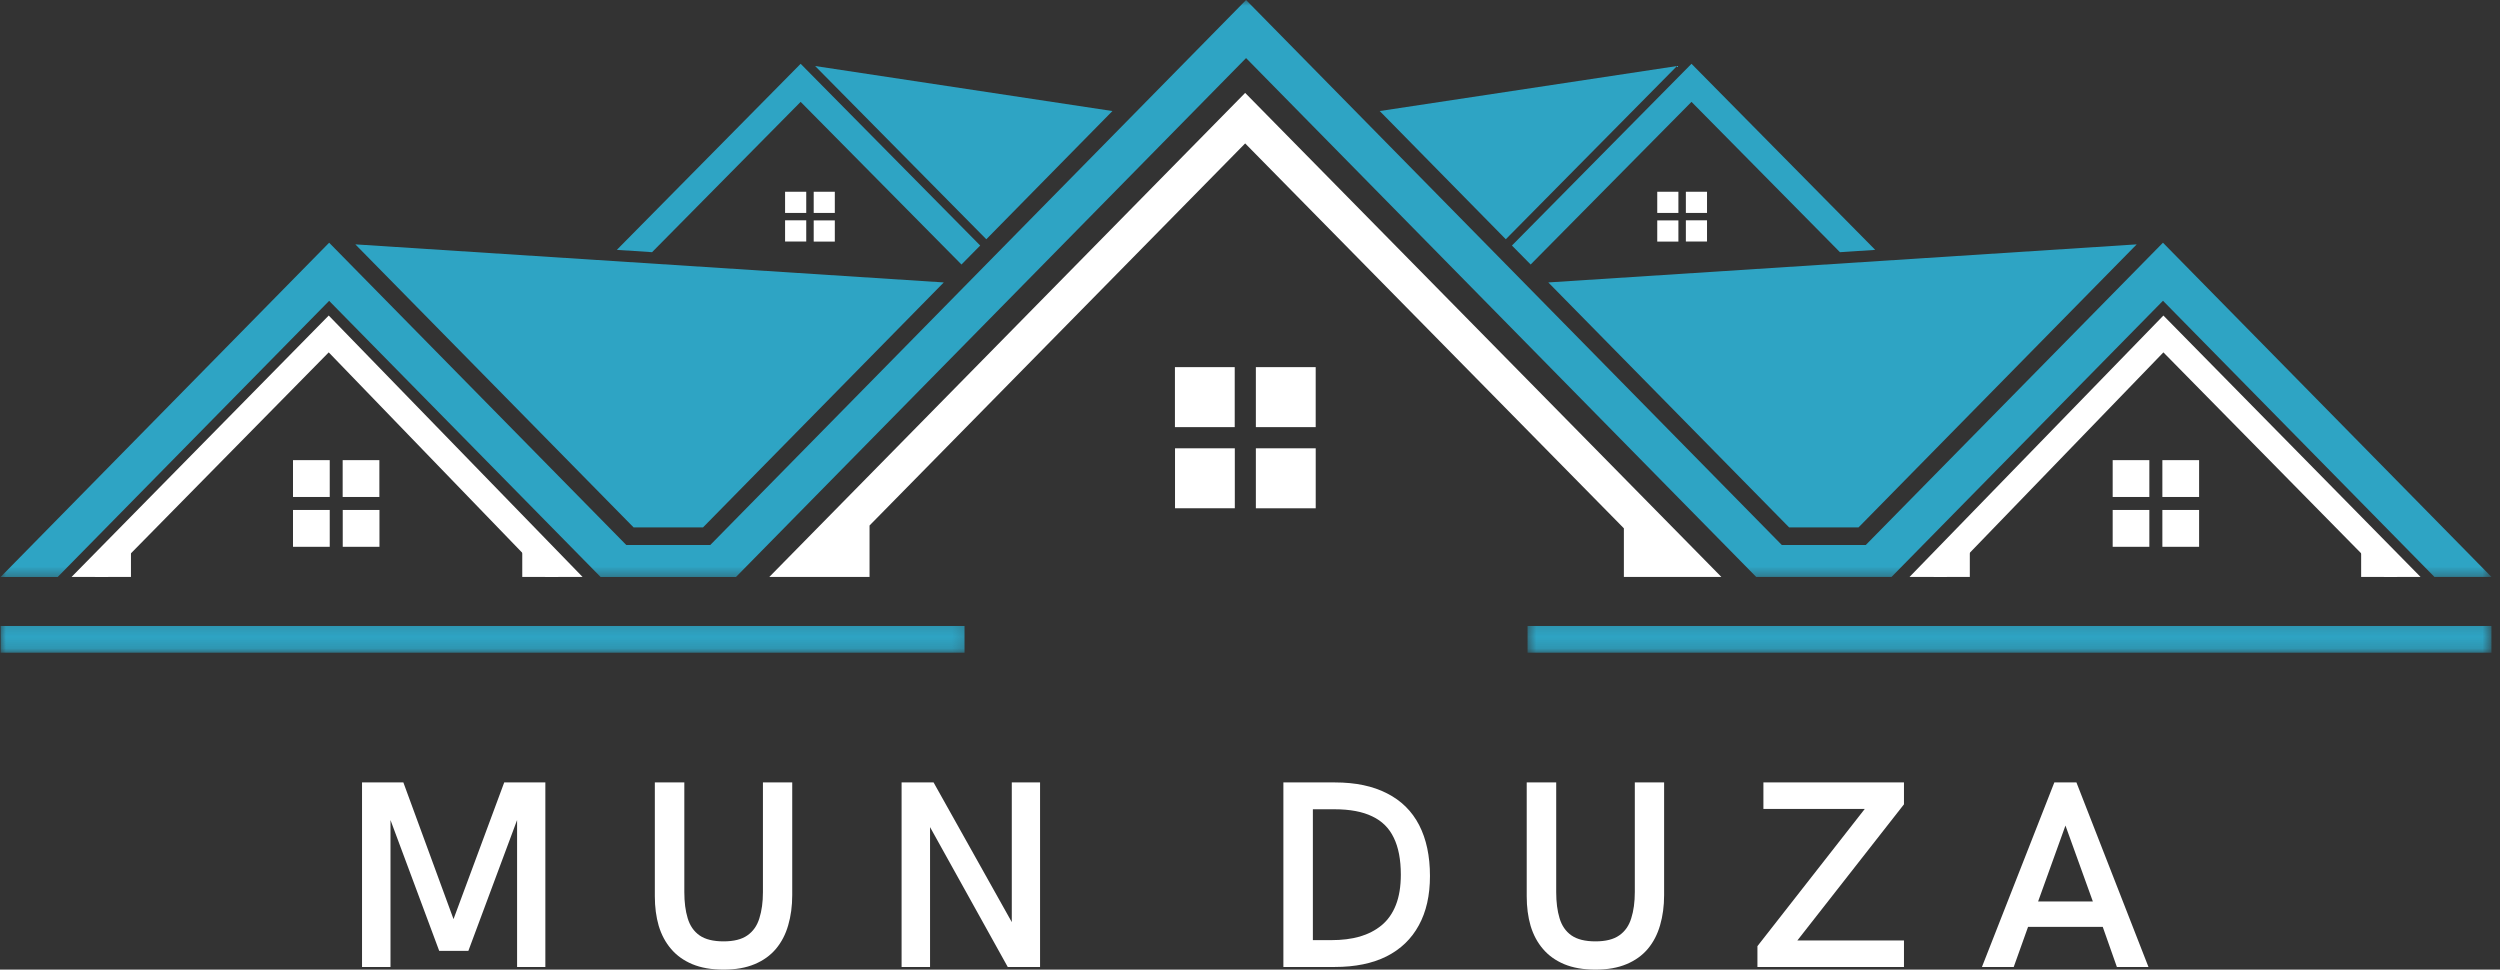
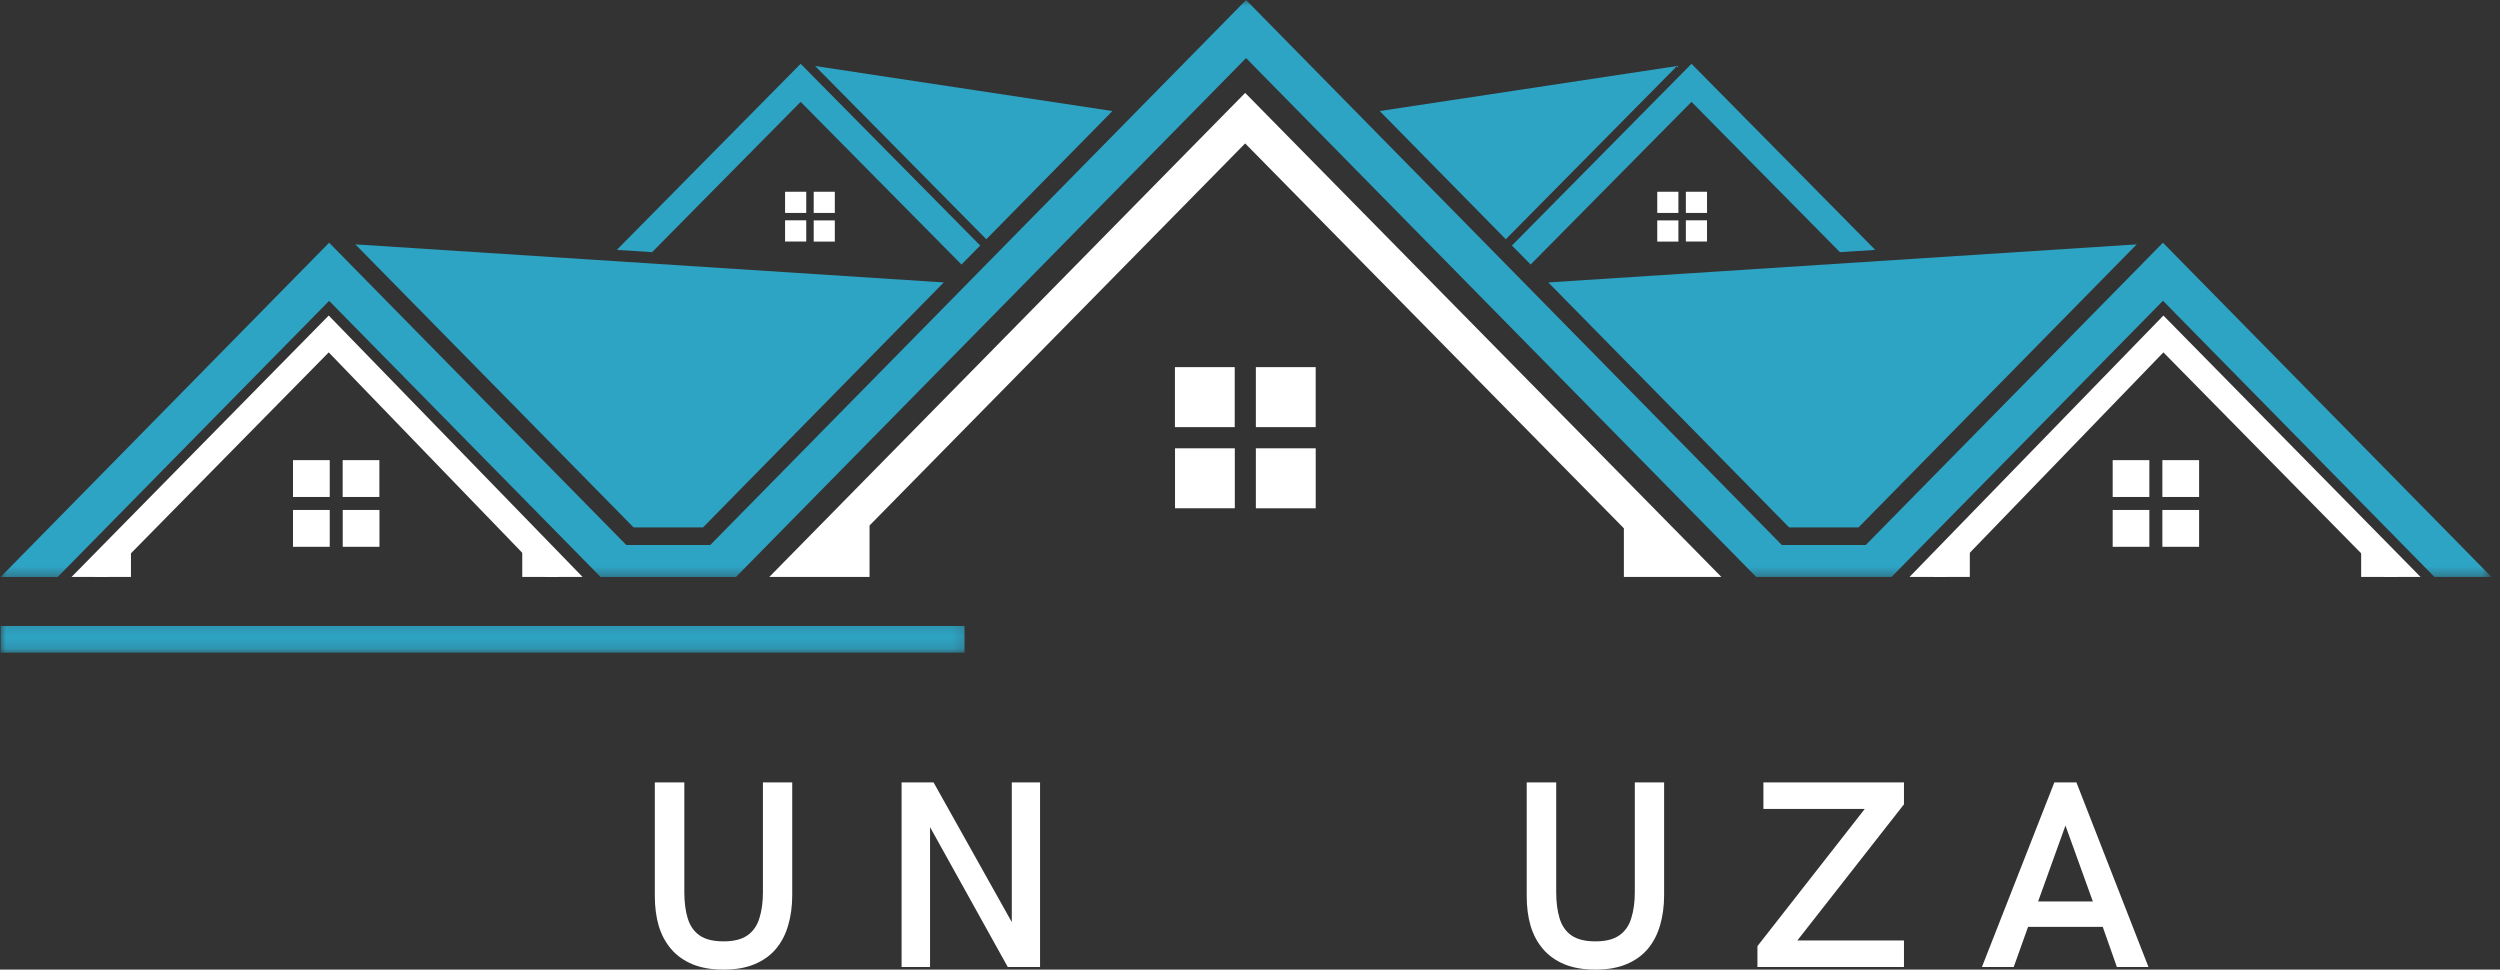
<svg xmlns="http://www.w3.org/2000/svg" width="214" height="83" viewBox="0 0 214 83" fill="none">
  <rect x="0" y="0" width="214" height="83" fill="#333333" stroke="none" />
-   <path d="M30.99 82.773V66.976H34.528L38.821 78.677L43.161 66.976H46.682V82.773H44.263V70.195L40.091 81.397H37.597L33.426 70.195V82.773H30.99Z" fill="white" />
  <path d="M61.936 83C60.895 83 60.004 82.842 59.259 82.532C58.523 82.222 57.917 81.787 57.446 81.231C56.97 80.68 56.619 80.019 56.386 79.252C56.165 78.488 56.054 77.644 56.054 76.728V66.976H58.578V76.365C58.578 77.223 58.672 77.965 58.866 78.602C59.054 79.235 59.395 79.728 59.879 80.069C60.369 80.412 61.058 80.581 61.936 80.581C62.81 80.581 63.492 80.412 63.976 80.069C64.466 79.728 64.812 79.235 65.003 78.602C65.205 77.965 65.307 77.223 65.307 76.365V66.976H67.815V76.62C67.815 77.558 67.699 78.419 67.469 79.205C67.245 79.986 66.896 80.653 66.425 81.217C65.949 81.782 65.341 82.222 64.596 82.532C63.86 82.842 62.971 83 61.936 83Z" fill="white" />
  <path d="M77.176 82.773V66.976H79.914L86.609 78.934V66.976H89.029V82.773H86.263L79.612 70.801V82.773H77.176Z" fill="white" />
-   <path d="M109.858 82.773V66.976H114.273C116.033 66.976 117.522 67.289 118.732 67.914C119.947 68.529 120.866 69.437 121.483 70.635C122.095 71.826 122.405 73.276 122.405 74.989C122.405 76.645 122.087 78.051 121.453 79.205C120.824 80.365 119.903 81.253 118.685 81.868C117.478 82.471 116 82.773 114.256 82.773H109.858ZM112.382 80.475H113.971C114.854 80.475 115.662 80.379 116.387 80.174C117.112 79.961 117.738 79.639 118.264 79.205C118.795 78.765 119.205 78.186 119.487 77.467C119.767 76.752 119.911 75.889 119.911 74.868C119.911 73.578 119.706 72.523 119.305 71.707C118.912 70.884 118.297 70.273 117.461 69.88C116.634 69.478 115.557 69.273 114.226 69.273H112.382V80.475Z" fill="white" />
  <path d="M136.568 83C135.528 83 134.636 82.842 133.892 82.532C133.156 82.222 132.549 81.787 132.079 81.231C131.603 80.68 131.251 80.019 131.019 79.252C130.797 78.488 130.687 77.644 130.687 76.728V66.976H133.211V76.365C133.211 77.223 133.305 77.965 133.499 78.602C133.687 79.235 134.027 79.728 134.512 80.069C135.005 80.412 135.691 80.581 136.568 80.581C137.446 80.581 138.124 80.412 138.608 80.069C139.101 79.728 139.444 79.235 139.635 78.602C139.837 77.965 139.94 77.223 139.94 76.365V66.976H142.448V76.62C142.448 77.558 142.331 78.419 142.102 79.205C141.877 79.986 141.529 80.653 141.058 81.217C140.582 81.782 139.973 82.222 139.228 82.532C138.492 82.842 137.604 83 136.568 83Z" fill="white" />
  <path d="M150.436 82.773V80.99L159.626 69.243H150.948V66.976H162.98V68.85L153.852 80.506H162.98V82.773H150.436Z" fill="white" />
  <path d="M169.654 82.773L175.851 66.976H177.742L183.909 82.773H181.205L179.995 79.341H173.601L172.375 82.773H169.654ZM174.462 77.165H179.148L176.803 70.666L174.462 77.165Z" fill="white" />
  <path fill-rule="evenodd" clip-rule="evenodd" d="M65.856 49.383L106.586 7.952L147.347 49.383H139.004V45.223L106.586 12.276L74.433 44.982V49.383H65.856Z" fill="white" />
  <mask id="mask0_4001_55" style="mask-type:luminance" maskUnits="userSpaceOnUse" x="0" y="0" width="214" height="50">
    <path d="M0 0H213.327V49.599H0V0Z" fill="white" />
  </mask>
  <g mask="url(#mask0_4001_55)">
    <path fill-rule="evenodd" clip-rule="evenodd" d="M28.174 20.776L53.609 46.651H60.8L106.663 0L152.522 46.651H159.711L185.148 20.776L213.268 49.383H208.385L185.151 25.745L161.917 49.383C158.05 49.383 154.191 49.383 150.327 49.383L106.663 4.971L63.001 49.389C59.134 49.389 55.275 49.389 51.411 49.389L28.174 25.753L4.94 49.389H0.052L28.174 20.776Z" fill="#2EA4C4" />
  </g>
  <path fill-rule="evenodd" clip-rule="evenodd" d="M52.801 21.388L68.535 5.461L83.905 21.017L82.302 22.642L68.535 8.719L55.816 21.588L52.801 21.388Z" fill="#2EA4C4" />
  <path fill-rule="evenodd" clip-rule="evenodd" d="M28.139 27.01L49.865 49.383H46.698L28.139 30.163L9.223 49.383H6.128L28.139 27.01Z" fill="white" />
  <path fill-rule="evenodd" clip-rule="evenodd" d="M30.417 20.918L80.786 24.176L60.175 45.148H54.238L30.417 20.918Z" fill="#2EA4C4" />
  <path fill-rule="evenodd" clip-rule="evenodd" d="M69.775 5.652L95.223 9.505L84.428 20.48L69.775 5.652Z" fill="#2EA4C4" />
  <path fill-rule="evenodd" clip-rule="evenodd" d="M28.225 46.806H25.081V43.653H28.225V46.806ZM32.482 43.653V46.806H29.338V43.653H32.482ZM29.332 39.388H32.474V42.541H29.332V39.388ZM25.081 39.388H28.225V42.541H25.081V39.388Z" fill="white" />
  <path fill-rule="evenodd" clip-rule="evenodd" d="M69.014 20.674H67.203V18.858H69.014V20.674ZM71.46 18.866V20.68H69.653V18.866H71.46ZM69.653 16.414H71.46V18.227H69.653V16.414ZM67.203 16.414H69.014V18.227H67.203V16.414Z" fill="white" />
  <path fill-rule="evenodd" clip-rule="evenodd" d="M8.091 49.383H11.21V46.565L8.091 49.383Z" fill="white" />
  <path fill-rule="evenodd" clip-rule="evenodd" d="M47.828 49.383H44.706V46.565L47.828 49.383Z" fill="white" />
  <path fill-rule="evenodd" clip-rule="evenodd" d="M160.517 21.388L144.792 5.461L129.422 21.017L131.024 22.642L144.792 8.719L157.5 21.588L160.517 21.388Z" fill="#2EA4C4" />
  <path fill-rule="evenodd" clip-rule="evenodd" d="M185.187 27.01L163.459 49.383H166.62L185.187 30.163L204.101 49.383H207.196L185.187 27.01Z" fill="white" />
  <path fill-rule="evenodd" clip-rule="evenodd" d="M182.901 20.918L132.535 24.176L153.151 45.148H159.088L182.901 20.918Z" fill="#2EA4C4" />
  <path fill-rule="evenodd" clip-rule="evenodd" d="M143.552 5.652L118.104 9.505L128.896 20.48L143.552 5.652Z" fill="#2EA4C4" />
  <path fill-rule="evenodd" clip-rule="evenodd" d="M185.099 46.806H188.243V43.653H185.099V46.806ZM180.845 43.653V46.806H183.984V43.653H180.845ZM183.984 39.388H180.845V42.541H183.984V39.388ZM188.243 39.388H185.099V42.541H188.243V39.388Z" fill="white" />
  <path fill-rule="evenodd" clip-rule="evenodd" d="M144.31 20.674H146.121V18.858H144.31V20.674ZM141.861 18.866V20.68H143.671V18.866H141.861ZM143.671 16.414H141.861V18.227H143.671V16.414ZM146.121 16.414H144.31V18.227H146.121V16.414Z" fill="white" />
  <path fill-rule="evenodd" clip-rule="evenodd" d="M205.236 49.383H202.114V46.565L205.236 49.383Z" fill="white" />
  <path fill-rule="evenodd" clip-rule="evenodd" d="M165.488 49.383H168.616V46.565L165.488 49.383Z" fill="white" />
  <path fill-rule="evenodd" clip-rule="evenodd" d="M105.7 43.507H100.582V38.375H105.7V43.507ZM112.625 38.375V43.51H107.502V38.375H112.625ZM107.502 31.427H112.623V36.562H107.502V31.427ZM100.574 31.427H105.692V36.562H100.574V31.427Z" fill="white" />
  <mask id="mask1_4001_55" style="mask-type:luminance" maskUnits="userSpaceOnUse" x="130" y="53" width="84" height="3">
-     <path d="M130.634 53.142H213.327V55.871H130.634V53.142Z" fill="white" />
-   </mask>
+     </mask>
  <g mask="url(#mask1_4001_55)">
-     <path fill-rule="evenodd" clip-rule="evenodd" d="M130.758 53.585H213.268V55.871H130.758V53.585Z" fill="#2EA4C4" />
-   </g>
+     </g>
  <mask id="mask2_4001_55" style="mask-type:luminance" maskUnits="userSpaceOnUse" x="0" y="53" width="83" height="3">
    <path d="M0 53.142H82.84V55.871H0V53.142Z" fill="white" />
  </mask>
  <g mask="url(#mask2_4001_55)">
    <path fill-rule="evenodd" clip-rule="evenodd" d="M0.052 53.585H82.565V55.871H0.052V53.585Z" fill="#2EA4C4" />
  </g>
</svg>